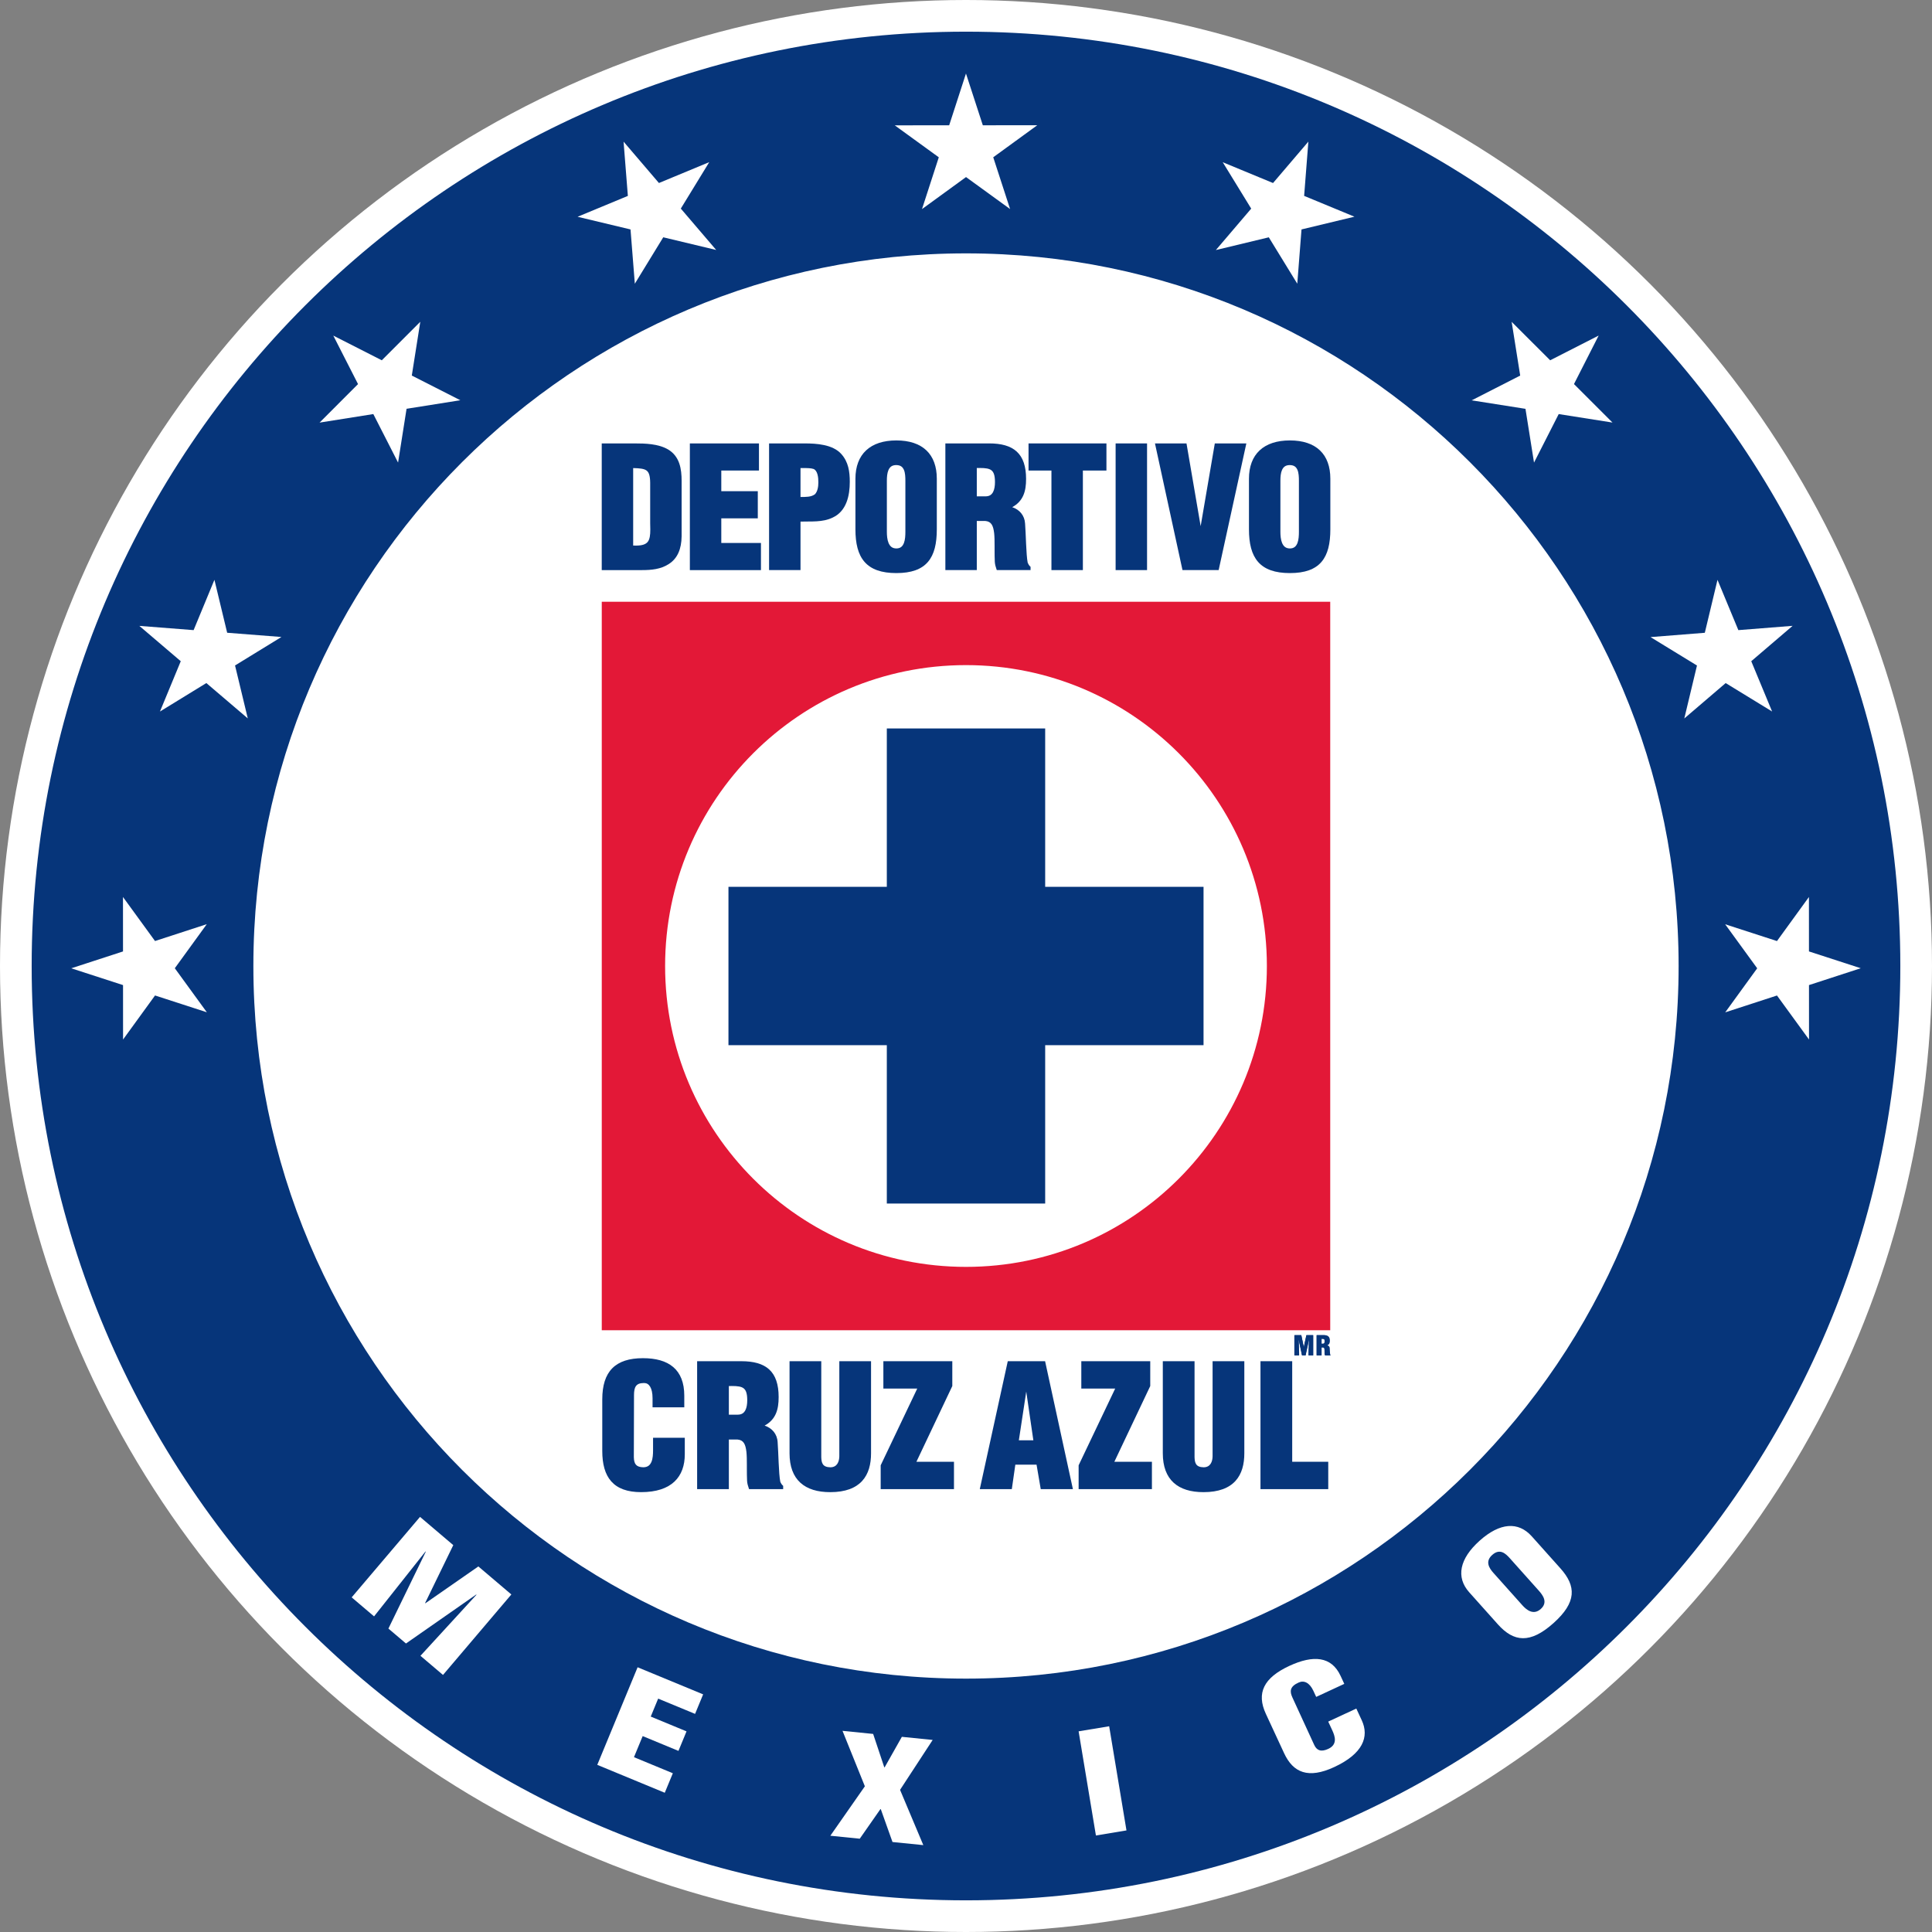
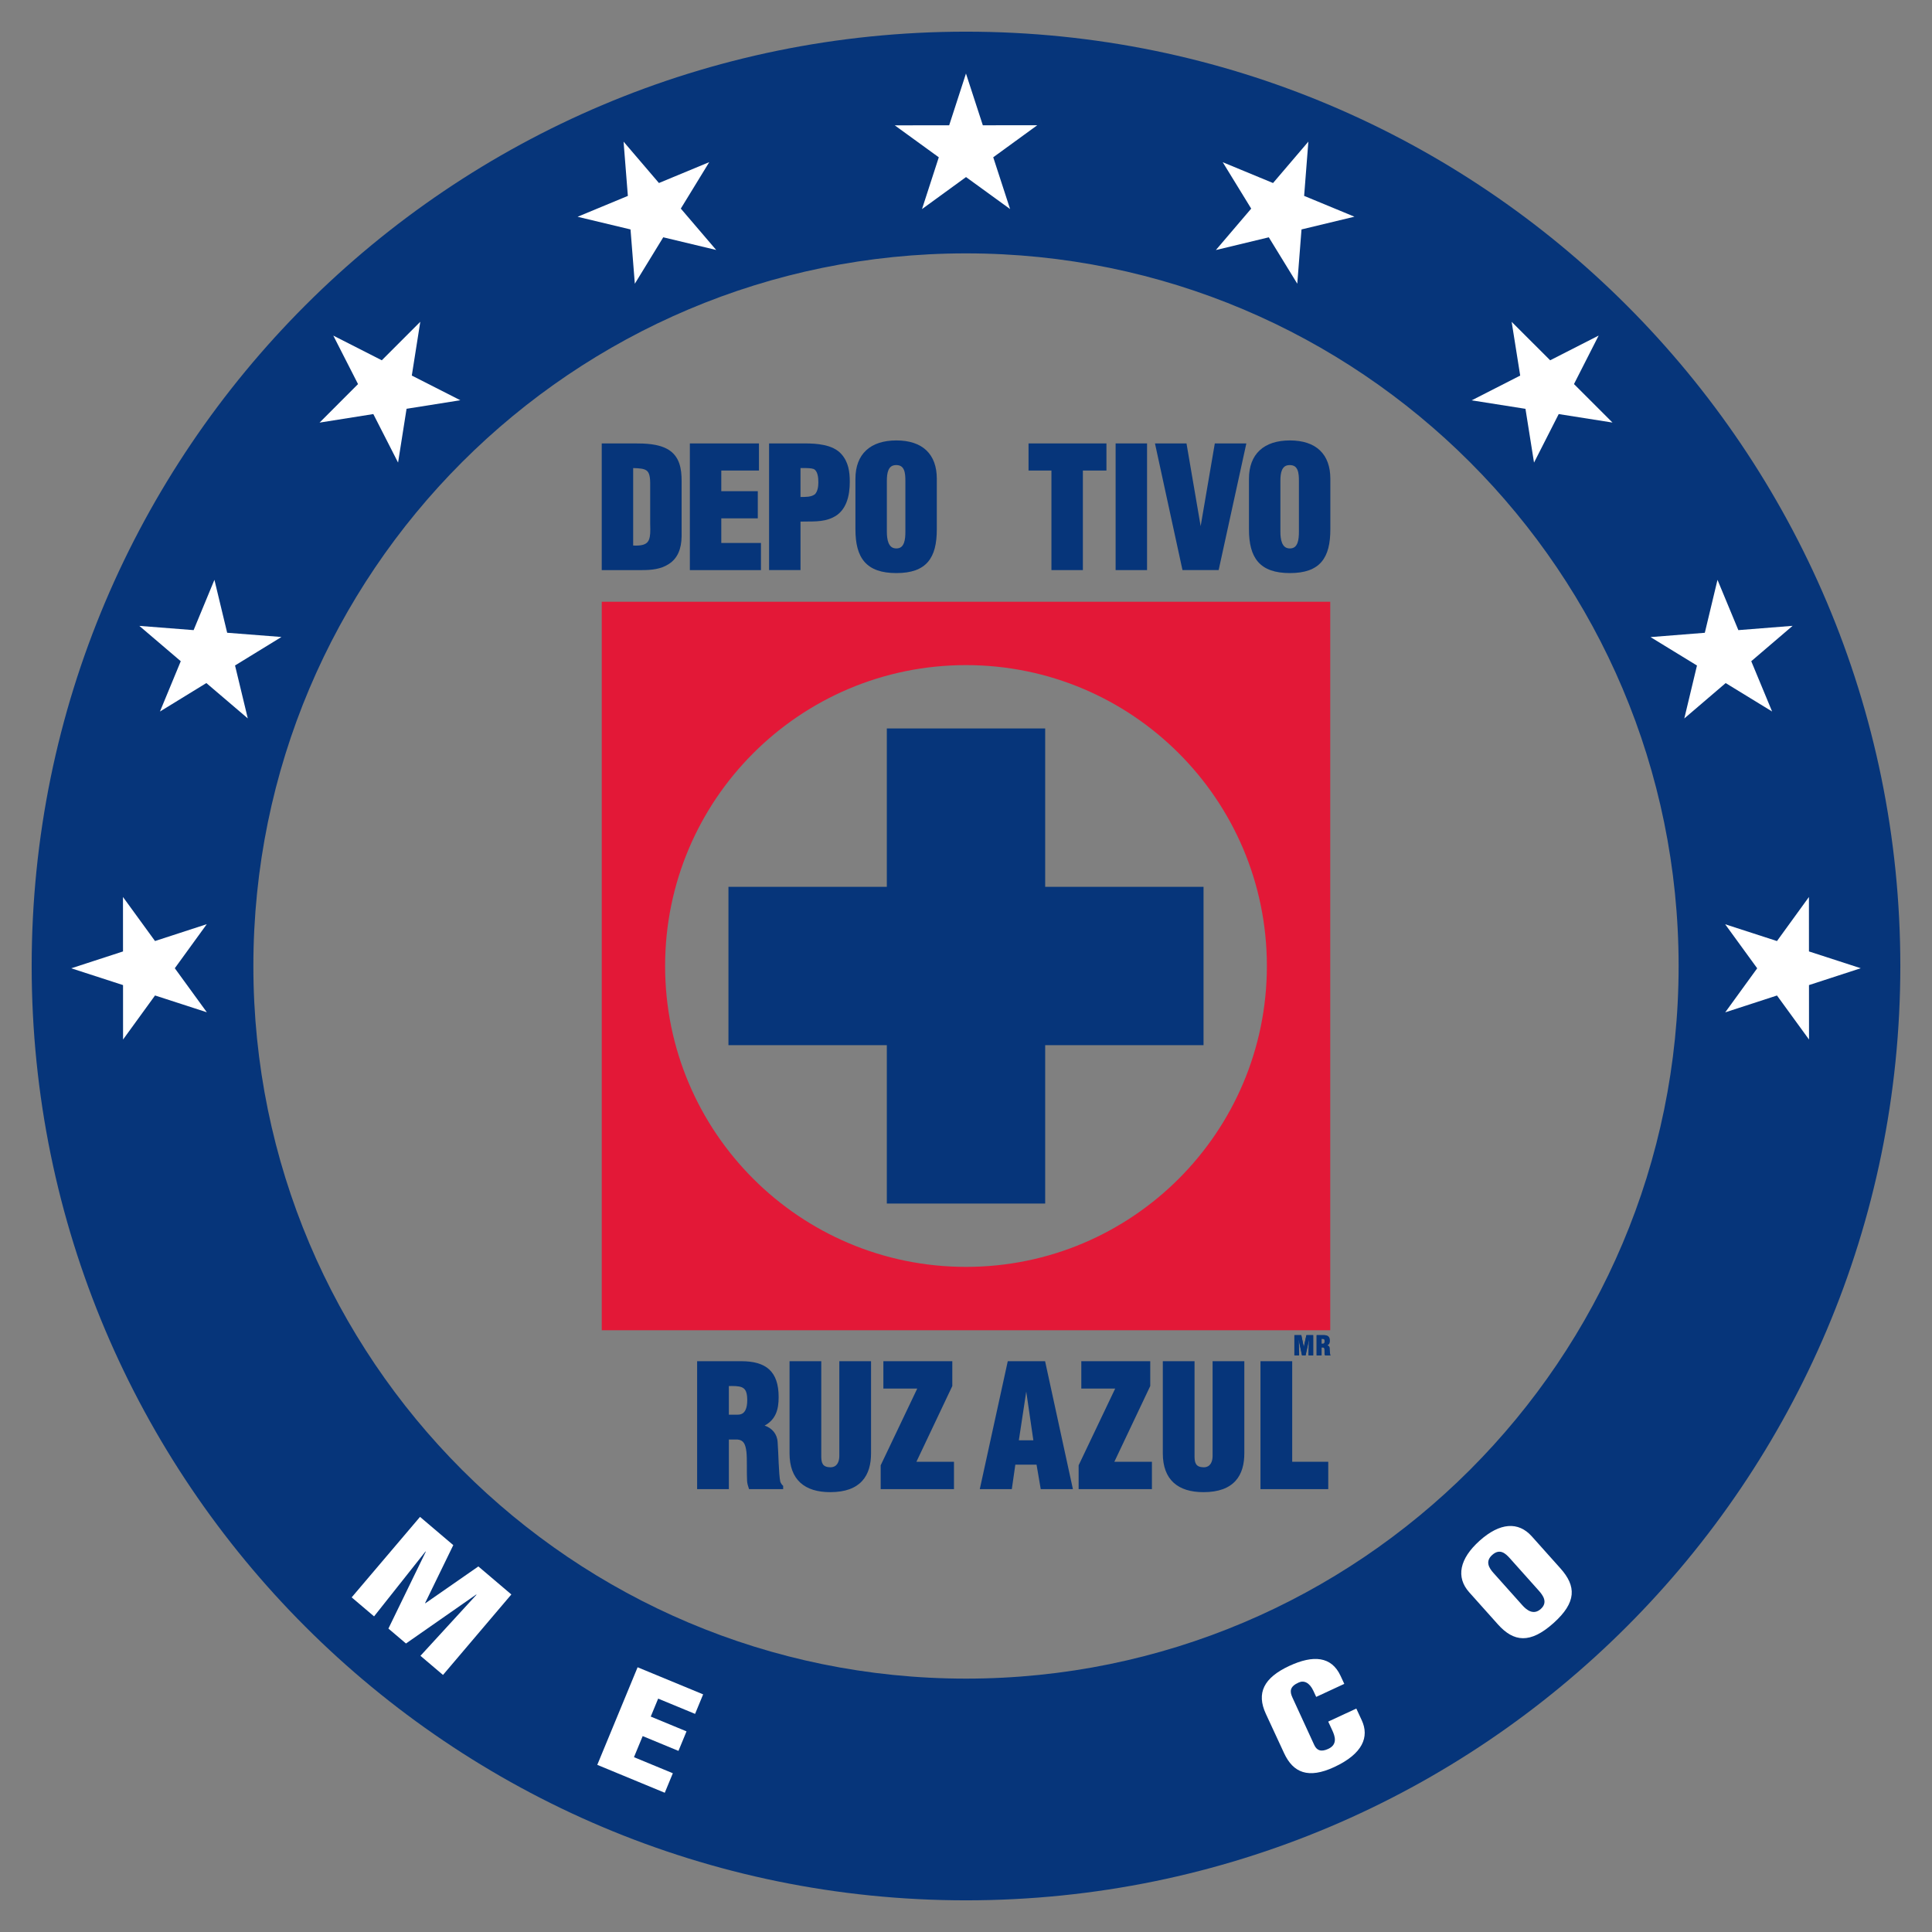
<svg xmlns="http://www.w3.org/2000/svg" xmlns:ns1="http://www.inkscape.org/namespaces/inkscape" xmlns:ns2="http://sodipodi.sourceforge.net/DTD/sodipodi-0.dtd" version="1.1" id="Layer_1" x="0px" y="0px" viewBox="0 0 500 500" enable-background="new 0 0 500 500" xml:space="preserve" ns1:version="1.0.1 (3bc2e813f5, 2020-09-07)" ns2:docname="Escudo_del_Cruz_Azul_AC.svg">
  <rect x="0" y="0" width="500" height="500" fill="#808080" stroke="none" />
  <title id="title3062">Deportivo Cruz Azul de México logo</title>
  <defs id="defs83" />
  <ns2:namedview pagecolor="#ffffff" bordercolor="#666666" borderopacity="1" objecttolerance="10" gridtolerance="10" guidetolerance="10" ns1:pageopacity="0" ns1:pageshadow="2" ns1:window-width="1366" ns1:window-height="715" id="namedview81" showgrid="false" ns1:zoom="0.61454449" ns1:cx="308.59689" ns1:cy="430.60366" ns1:window-x="-8" ns1:window-y="-8" ns1:window-maximized="1" ns1:current-layer="Layer_1" ns1:document-rotation="0" showguides="true" ns1:guide-bbox="true" fit-margin-top="0" fit-margin-left="0" fit-margin-right="0" fit-margin-bottom="0" />
  <g id="g1613">
-     <circle fill="#ffffff" cx="250" cy="250" r="250" id="circle46" />
    <path fill="#e31837" d="M 344.262,344.262 H 155.737 v -188.525 h 188.525 z m -94.263,-172.131 c -43.006,0 -77.869,34.863 -77.869,77.869 0,43.006 34.862,77.869 77.869,77.869 43.005,0 77.868,-34.863 77.868,-77.869 0,-43.005 -34.863,-77.869 -77.868,-77.869 z" id="path48" />
    <polygon fill="#06357a" points="188.524,229.509 188.524,270.491 229.508,270.491 229.508,311.476 270.491,311.476 270.491,270.491 311.475,270.491 311.475,229.509 270.491,229.509 270.491,188.524 229.508,188.524 229.508,229.509 " id="polygon50" transform="translate(4e-5)" />
    <path fill="#06357a" d="m 334.974,350.775 v -5.248 h 1.789 l 0.658,3.1 h 0.014 l 0.677,-3.1 h 1.774 v 5.248 h -1.209 l 0.13,-4.114 h -0.017 l -0.896,4.114 h -0.941 l -0.874,-4.114 h -0.014 l 0.115,4.114 z" id="path52" />
    <path fill="#06357a" d="m 342.034,350.775 h -1.269 v -5.248 h 1.856 c 1.034,0 1.553,0.407 1.553,1.448 0,0.558 -0.135,0.958 -0.668,1.196 v 0.015 c 0.352,0.077 0.606,0.314 0.628,0.678 0.034,0.419 0.041,1.323 0.115,1.658 0.029,0.072 0.066,0.133 0.121,0.182 v 0.07 h -1.384 c -0.037,-0.098 -0.063,-0.196 -0.072,-0.301 -0.021,-0.46 0.01,-0.894 -0.028,-1.218 -0.041,-0.32 -0.14,-0.529 -0.431,-0.551 h -0.421 z m 0,-3.016 h 0.433 c 0.367,0 0.456,-0.327 0.456,-0.648 0,-0.626 -0.267,-0.652 -0.889,-0.638 z" id="path54" />
    <path fill="#06357a" d="m 155.729,147.54 v -32.783 l 8.491,-0.001 c 2.754,0.004 6.103,0.076 8.648,1.544 v 0 c 3.061,1.802 3.539,5.088 3.535,8.193 v 0 14.303 c -0.038,3.27 -1.062,5.761 -3.352,7.194 v 0 c -2.058,1.34 -4.522,1.55 -6.856,1.551 v 0 h -10.466 z m 8.858,-6.339 c 1.711,-0.002 2.592,-0.37 3.076,-1.014 v 0 c 0.494,-0.646 0.638,-1.706 0.635,-3.17 v 0 c 0,-0.481 -0.014,-1.004 -0.031,-1.574 v 0 -10.518 c -0.023,-1.873 -0.343,-2.745 -0.996,-3.19 v 0 c -0.625,-0.442 -1.729,-0.555 -3.406,-0.597 v 0 20.043 c 0.255,0.014 0.495,0.02 0.722,0.02 z" id="path56" />
    <path fill="#06357a" d="m 178.535,147.54 v -32.784 h 17.883 v 7.021 h -9.748 v 5.347 h 9.447 v 7.02 h -9.447 v 6.377 h 10.263 v 7.02 h -18.398 z" id="path58" />
    <path fill="#06357a" d="m 199.035,147.54 v -32.783 h 9.263 c 2.934,0.01 7.208,0.228 9.448,2.758 v 0 c 1.831,2.055 2.178,4.553 2.177,7.192 v 0 c 10e-4,3.506 -0.815,7.559 -4.412,9.233 v 0 c -2.637,1.29 -5.617,0.953 -8.341,1.049 v 0 12.55 h -8.135 z m 8.135,-18.919 c 1.354,-0.016 2.765,0.049 3.763,-0.732 v 0 c 0.679,-0.762 0.858,-1.97 0.854,-3.052 v 0 c 0.015,-1.24 -0.176,-3.013 -1.224,-3.463 v 0 c -0.65,-0.233 -1.667,-0.244 -2.868,-0.241 v 0 h -0.526 v 7.488 z" id="path60" />
    <path fill="#06357a" d="m 231.98,148.313 c -3.864,0.002 -6.543,-0.959 -8.237,-2.896 v 0 c -1.691,-1.935 -2.357,-4.769 -2.358,-8.428 v 0 -13.097 c 0,-3.147 0.945,-5.645 2.766,-7.339 v 0 c 1.818,-1.697 4.475,-2.57 7.83,-2.569 v 0 c 3.354,-10e-4 5.98,0.872 7.768,2.57 v 0 c 1.787,1.698 2.7,4.194 2.697,7.338 v 0 13.097 c -0.001,3.657 -0.633,6.49 -2.292,8.426 v 0 c -1.66,1.936 -4.305,2.897 -8.16,2.897 v 0 c 0,10e-4 -0.01,10e-4 -0.014,10e-4 z m -2.033,-26.697 c -0.347,0.765 -0.427,1.818 -0.427,2.791 v 0 13.226 c 0,0.907 0.079,2.027 0.435,2.88 v 0 c 0.369,0.852 0.921,1.415 2.025,1.425 v 0 c 1.103,-0.013 1.617,-0.566 1.957,-1.418 v 0 c 0.326,-0.85 0.374,-1.973 0.374,-2.887 v 0 -13.226 c 0,-0.978 -0.049,-2.034 -0.374,-2.796 v 0 c -0.337,-0.757 -0.851,-1.237 -1.999,-1.251 v 0 c -1.104,0.012 -1.634,0.494 -1.991,1.256 z" id="path62" />
-     <path fill="#06357a" d="m 257.969,147.54 -0.068,-0.192 c -0.218,-0.612 -0.399,-1.241 -0.446,-1.931 v 0 c -0.049,-1.07 -0.055,-2.113 -0.055,-3.102 v 0 c -0.001,-0.33 -0.001,-0.653 -0.001,-0.97 v 0 c 0.001,-1.264 -0.01,-2.416 -0.115,-3.381 v 0 c -0.24,-1.96 -0.731,-3.006 -2.289,-3.134 v 0 h -2.201 v 12.421 0.289 h -8.135 v -32.784 h 11.325 c 3.125,0 5.525,0.627 7.152,2.121 v 0 c 1.626,1.496 2.413,3.817 2.412,7.057 v 0 c 0.017,3.255 -0.763,5.785 -3.59,7.32 v 0 c 1.874,0.627 3.214,2.123 3.331,4.249 v 0 c 0.212,2.58 0.262,8.096 0.675,10.115 v 0 c 0.161,0.4 0.353,0.732 0.643,0.986 v 0 l 0.1,0.085 v 0.132 0.718 h -8.738 z m -2.888,-19.086 c 1.003,-0.009 1.545,-0.427 1.919,-1.104 v 0 c 0.367,-0.679 0.499,-1.638 0.498,-2.6 v 0 c -0.001,-1.694 -0.32,-2.564 -0.902,-3.024 v 0 c -0.583,-0.475 -1.579,-0.613 -3.04,-0.609 v 0 c -0.242,0 -0.496,0.003 -0.761,0.008 v 0 7.329 z" id="path64" />
    <path fill="#06357a" d="m 272.11,147.54 v -25.765 h -5.926 v -6.729 -0.29 h 20.16 v 7.019 h -6.098 v 25.765 z" id="path66" />
    <path fill="#06357a" d="m 288.721,147.54 v -32.783 h 8.134 v 32.783 z" id="path68" />
    <path fill="#06357a" d="m 306.027,147.54 -7.123,-32.784 h 8.16 l 3.664,21.413 3.663,-21.413 h 8.161 l -7.167,32.784 z" id="path70" />
    <path fill="#06357a" d="m 333.826,148.313 c -3.862,0.002 -6.542,-0.959 -8.237,-2.896 v 0 c -1.69,-1.935 -2.357,-4.77 -2.358,-8.43 v 0 -13.097 c -10e-4,-3.147 0.945,-5.644 2.765,-7.339 v 0 c 1.819,-1.695 4.476,-2.568 7.83,-2.568 v 0 c 3.354,0 5.981,0.873 7.768,2.57 v 0 c 1.788,1.697 2.699,4.193 2.698,7.337 v 0 13.097 c 0,3.658 -0.633,6.491 -2.292,8.427 v 0 c -1.659,1.936 -4.304,2.898 -8.159,2.898 v 0 c -0.01,10e-4 -0.01,10e-4 -0.015,10e-4 z m -2.034,-26.698 c -0.346,0.766 -0.428,1.819 -0.425,2.792 v 0 13.227 c -10e-4,0.905 0.078,2.026 0.434,2.878 v 0 c 0.37,0.852 0.921,1.415 2.025,1.426 v 0 c 1.104,-0.013 1.617,-0.566 1.958,-1.418 v 0 c 0.326,-0.85 0.375,-1.974 0.374,-2.886 v 0 -13.227 c 10e-4,-0.978 -0.049,-2.034 -0.375,-2.796 v 0 c -0.337,-0.758 -0.849,-1.236 -1.999,-1.25 v 0 c -1.103,0.01 -1.635,0.493 -1.992,1.254 z" id="path72" />
-     <path fill="#06357a" d="m 158.185,383.376 c -1.629,-1.842 -2.316,-4.51 -2.317,-7.863 v 0 -13.359 c 0,-3.575 0.823,-6.254 2.582,-8.038 v 0 c 1.762,-1.783 4.411,-2.619 7.943,-2.619 v 0 c 3.291,10e-4 5.966,0.701 7.831,2.287 v 0 c 1.868,1.587 2.871,4.043 2.867,7.415 v 0 3.021 h -8.211 v -2.371 c 0,-1.354 -0.247,-2.358 -0.636,-2.995 v 0 c -0.394,-0.636 -0.889,-0.917 -1.511,-0.924 v 0 c -0.04,-0.001 -0.074,-0.002 -0.108,-0.002 v 0 c -1.097,0.006 -1.682,0.297 -2.042,0.789 v 0 c -0.362,0.496 -0.505,1.283 -0.503,2.308 v 0 l -0.043,16.091 c 0.049,1.751 0.576,2.573 2.444,2.617 v 0 c 1.191,-0.015 1.751,-0.567 2.117,-1.416 v 0 c 0.353,-0.851 0.414,-1.995 0.412,-2.981 v 0 -3.236 h 8.213 v 4.282 c 0.001,2.848 -0.822,5.315 -2.673,7.057 v 0 c -1.848,1.74 -4.685,2.729 -8.634,2.729 v 0 c -3.56,0.002 -6.102,-0.95 -7.731,-2.792 z" id="path74" />
    <path fill="#06357a" d="m 193.861,385.388 -0.068,-0.192 c -0.221,-0.619 -0.405,-1.253 -0.45,-1.949 v 0 c -0.05,-1.083 -0.056,-2.138 -0.056,-3.137 v 0 c 0,-0.333 0,-0.658 0,-0.978 v 0 c 0,-1.277 -0.011,-2.44 -0.116,-3.416 v 0 c -0.242,-1.98 -0.741,-3.04 -2.315,-3.168 v 0 h -2.227 v 12.549 0.288 h -8.212 v -33.107 h 11.437 c 3.157,10e-4 5.58,0.633 7.223,2.142 v 0 c 1.641,1.511 2.437,3.853 2.435,7.127 v 0 c 0.017,3.288 -0.771,5.841 -3.629,7.394 v 0 c 1.896,0.632 3.251,2.143 3.369,4.29 v 0 c 0.214,2.608 0.265,8.186 0.683,10.222 v 0 c 0.163,0.403 0.357,0.737 0.649,0.992 v 0 l 0.099,0.086 v 0.133 0.723 h -8.822 z m -5.232,-19.273 2.313,-0.001 c 1.014,-0.009 1.563,-0.432 1.941,-1.115 v 0 c 0.371,-0.687 0.504,-1.657 0.502,-2.629 v 0 c -0.001,-1.712 -0.324,-2.59 -0.914,-3.058 v 0 c -0.588,-0.479 -1.595,-0.62 -3.072,-0.615 v 0 c -0.245,0 -0.502,0.003 -0.771,0.009 v 0 7.409 z" id="path76" />
    <path fill="#06357a" d="m 214.858,386.167 c -3.274,0 -5.912,-0.779 -7.736,-2.45 v 0 c -1.826,-1.672 -2.791,-4.207 -2.789,-7.598 v 0 -23.551 -0.29 h 8.212 v 24.839 c 0.049,1.526 0.35,2.58 2.357,2.616 v 0 c 1.774,-0.003 2.29,-1.498 2.313,-2.832 v 0 -24.623 h 8.211 v 23.841 c 0,2.793 -0.626,5.313 -2.288,7.139 v 0 c -1.66,1.826 -4.323,2.909 -8.268,2.909 v 0 c 0,0 -0.01,0 -0.012,0 z" id="path78" />
    <path fill="#06357a" d="m 227.92,385.388 v -6.169 l 9.46,-19.856 h -8.766 v -6.795 -0.288 h 17.841 v 6.426 l -9.288,19.597 h 9.721 v 7.085 z" id="path80" />
    <path fill="#06357a" d="m 269.342,385.388 -1.083,-6.334 h -5.492 l -0.91,6.334 h -8.289 l 7.242,-33.108 h 9.659 l 7.197,33.108 z m -5.664,-12.638 h 3.754 l -1.839,-12.613 z" id="path82" />
    <path fill="#06357a" d="m 279.148,385.388 v -6.169 l 9.46,-19.856 h -8.766 v -6.795 -0.289 h 17.84 v 6.427 l -9.288,19.597 h 9.722 v 7.085 z" id="path84" />
    <path fill="#06357a" d="m 311.459,386.167 c -3.274,0 -5.912,-0.779 -7.736,-2.45 v 0 c -1.825,-1.672 -2.79,-4.207 -2.789,-7.598 v 0 -23.551 -0.29 h 8.213 v 24.839 c 0.051,1.526 0.35,2.58 2.358,2.616 v 0 c 1.774,-0.003 2.29,-1.498 2.311,-2.832 v 0 -24.623 h 8.214 v 23.841 c 0,2.793 -0.626,5.313 -2.288,7.139 v 0 c -1.66,1.826 -4.324,2.909 -8.268,2.909 v 0 c 0,0 -0.01,0 -0.014,0 z" id="path86" />
    <path fill="#06357a" d="M 326.21,385.387 V 352.28 h 8.212 v 26.024 h 9.327 v 7.083 z" id="path88" />
    <path fill="#06357a" d="m 491.803,250 c 0,133.544 -108.26,241.804 -241.803,241.804 C 116.455,491.804 8.196,383.544 8.196,250 c 0,-133.544 108.259,-241.804 241.804,-241.804 133.543,0 241.803,108.26 241.803,241.804 z M 250,65.573 C 148.144,65.573 65.573,148.145 65.573,250 c 0,101.855 82.571,184.425 184.427,184.425 101.854,0 184.425,-82.57 184.425,-184.425 0,-101.855 -82.571,-184.427 -184.425,-184.427 z" id="path90" />
    <path fill="#06357a" d="m 335.064,350.747 v -5.202 h 1.72 l 0.63,3.073 h 0.015 l 0.651,-3.073 h 1.706 v 5.202 h -1.165 l 0.125,-4.078 h -0.013 l -0.86,4.078 h -0.91 l -0.838,-4.078 h -0.014 l 0.11,4.078 z" id="path108" />
    <path fill="#06357a" d="m 341.948,350.747 h -1.221 v -5.202 h 1.782 c 1,0 1.499,0.402 1.499,1.436 0,0.555 -0.132,0.951 -0.645,1.186 v 0.015 c 0.338,0.076 0.582,0.313 0.604,0.672 0.035,0.417 0.041,1.312 0.11,1.645 0.028,0.07 0.062,0.132 0.117,0.18 v 0.069 h -1.331 c -0.035,-0.097 -0.062,-0.194 -0.069,-0.297 -0.021,-0.458 0.01,-0.888 -0.028,-1.207 -0.034,-0.319 -0.131,-0.527 -0.416,-0.548 h -0.402 z m 0,-2.989 h 0.416 c 0.354,0 0.438,-0.325 0.438,-0.644 0,-0.618 -0.257,-0.646 -0.854,-0.632 z" id="path110" />
    <path fill="#ffffff" d="m 91.012,413.396 17.691,-20.829 8.607,7.312 -7.292,14.985 0.069,0.06 13.712,-9.532 8.538,7.253 -17.69,20.828 -5.831,-4.953 14.495,-15.799 -0.07,-0.06 -18.173,12.674 -4.546,-3.862 9.67,-19.897 -0.069,-0.059 -13.315,16.801 z" id="path112" />
    <path fill="#ffffff" d="m 154.575,456.742 10.437,-25.255 16.96,7.013 -2.087,5.051 -9.553,-3.95 -1.92,4.647 9.259,3.829 -2.087,5.051 -9.259,-3.829 -2.255,5.456 10.059,4.159 -2.088,5.051 z" id="path114" />
-     <path fill="#ffffff" d="m 228.853,457.381 0.09,0.008 4.458,-7.899 7.975,0.805 -8.442,12.918 6.02,14.302 -7.976,-0.804 -3.033,-8.509 -0.09,-0.01 -5.35,7.664 -7.613,-0.769 8.934,-12.794 -5.786,-14.353 7.93,0.799 z" id="path116" />
-     <path fill="#ffffff" d="m 283.624,475.025 -4.48,-26.958 7.907,-1.313 4.48,26.957 z" id="path118" />
    <path fill="#ffffff" d="m 340.63,439.156 -0.735,-1.585 c -0.981,-2.116 -2.438,-2.767 -3.801,-2.134 -2.288,1.021 -2.365,2.261 -1.614,3.881 l 5.646,12.283 c 0.643,1.388 1.729,1.889 3.629,1.008 2.479,-1.149 1.735,-3.294 1.03,-4.815 l -1.042,-2.248 7.271,-3.372 1.411,3.041 c 1.977,4.265 0.299,8.657 -7.138,12.105 -6.693,3.104 -10.614,1.468 -12.959,-3.59 l -4.722,-10.181 c -2.498,-5.389 -0.564,-9.338 6.087,-12.423 6.197,-2.873 10.896,-2.482 13.242,2.576 l 0.966,2.083 z" id="path120" />
    <path fill="#ffffff" d="m 403.84,405.895 c 4.104,4.59 4.237,8.771 -1.808,14.173 -6.044,5.402 -10.287,4.894 -14.391,0.303 l -7.407,-8.285 c -3.498,-3.911 -2.519,-8.694 2.709,-13.368 5.23,-4.673 9.991,-5.019 13.488,-1.107 z m -13.092,-2.618 c -1.117,-1.25 -2.589,-2.622 -4.559,-0.862 -1.901,1.699 -0.803,3.406 0.314,4.656 l 7.479,8.365 c 1.044,1.167 2.837,2.693 4.771,0.964 1.936,-1.729 0.518,-3.589 -0.527,-4.757 z" id="path122" />
    <path id="use1521" style="fill:#ffffff;fill-opacity:1" ns1:transform-center-y="-214.0152" d="M 249.992 19.027 L 245.645 32.428 L 231.557 32.436 L 242.959 40.709 L 238.611 54.115 L 250.006 45.826 L 261.41 54.102 L 257.049 40.703 L 268.443 32.414 L 254.354 32.422 L 249.992 19.027 z M 338.605 36.65 L 329.461 47.367 L 316.443 41.982 L 323.811 53.99 L 314.664 64.713 L 328.365 61.416 L 335.734 73.424 L 336.83 59.377 L 350.529 56.08 L 337.51 50.695 L 338.605 36.65 z M 161.379 36.656 L 162.49 50.701 L 149.477 56.1 L 163.178 59.379 L 164.293 73.43 L 171.648 61.41 L 185.35 64.691 L 176.193 53.982 L 183.549 41.963 L 170.533 47.363 L 161.379 36.656 z M 108.771 83.273 L 98.812 93.242 L 86.256 86.854 L 92.658 99.404 L 82.701 109.371 L 96.615 107.16 L 103.021 119.713 L 105.217 105.793 L 119.133 103.582 L 106.574 97.193 L 108.771 83.273 z M 391.215 83.289 L 393.426 97.201 L 380.873 103.607 L 394.791 105.805 L 397.004 119.719 L 403.393 107.162 L 417.312 109.357 L 407.344 99.398 L 413.73 86.844 L 401.182 93.244 L 391.215 83.289 z M 55.494 150.055 L 50.107 163.076 L 36.062 161.979 L 46.781 171.123 L 41.396 184.143 L 53.404 176.775 L 64.127 185.922 L 60.828 172.221 L 72.838 164.852 L 58.791 163.756 L 55.494 150.055 z M 444.486 150.062 L 441.205 163.764 L 427.156 164.879 L 439.176 172.234 L 435.895 185.938 L 446.604 176.779 L 458.621 184.135 L 453.223 171.121 L 463.93 161.965 L 449.885 163.076 L 444.486 150.062 z M 31.828 232.143 L 31.836 246.232 L 18.439 250.594 L 31.842 254.941 L 31.848 269.029 L 40.123 257.627 L 53.529 261.975 L 45.24 250.578 L 53.514 239.176 L 40.117 243.537 L 31.828 232.143 z M 468.15 232.143 L 459.877 243.545 L 446.471 239.199 L 454.76 250.594 L 446.484 261.996 L 459.881 257.635 L 468.172 269.029 L 468.164 254.939 L 481.559 250.578 L 468.158 246.23 L 468.15 232.143 z " />
  </g>
</svg>